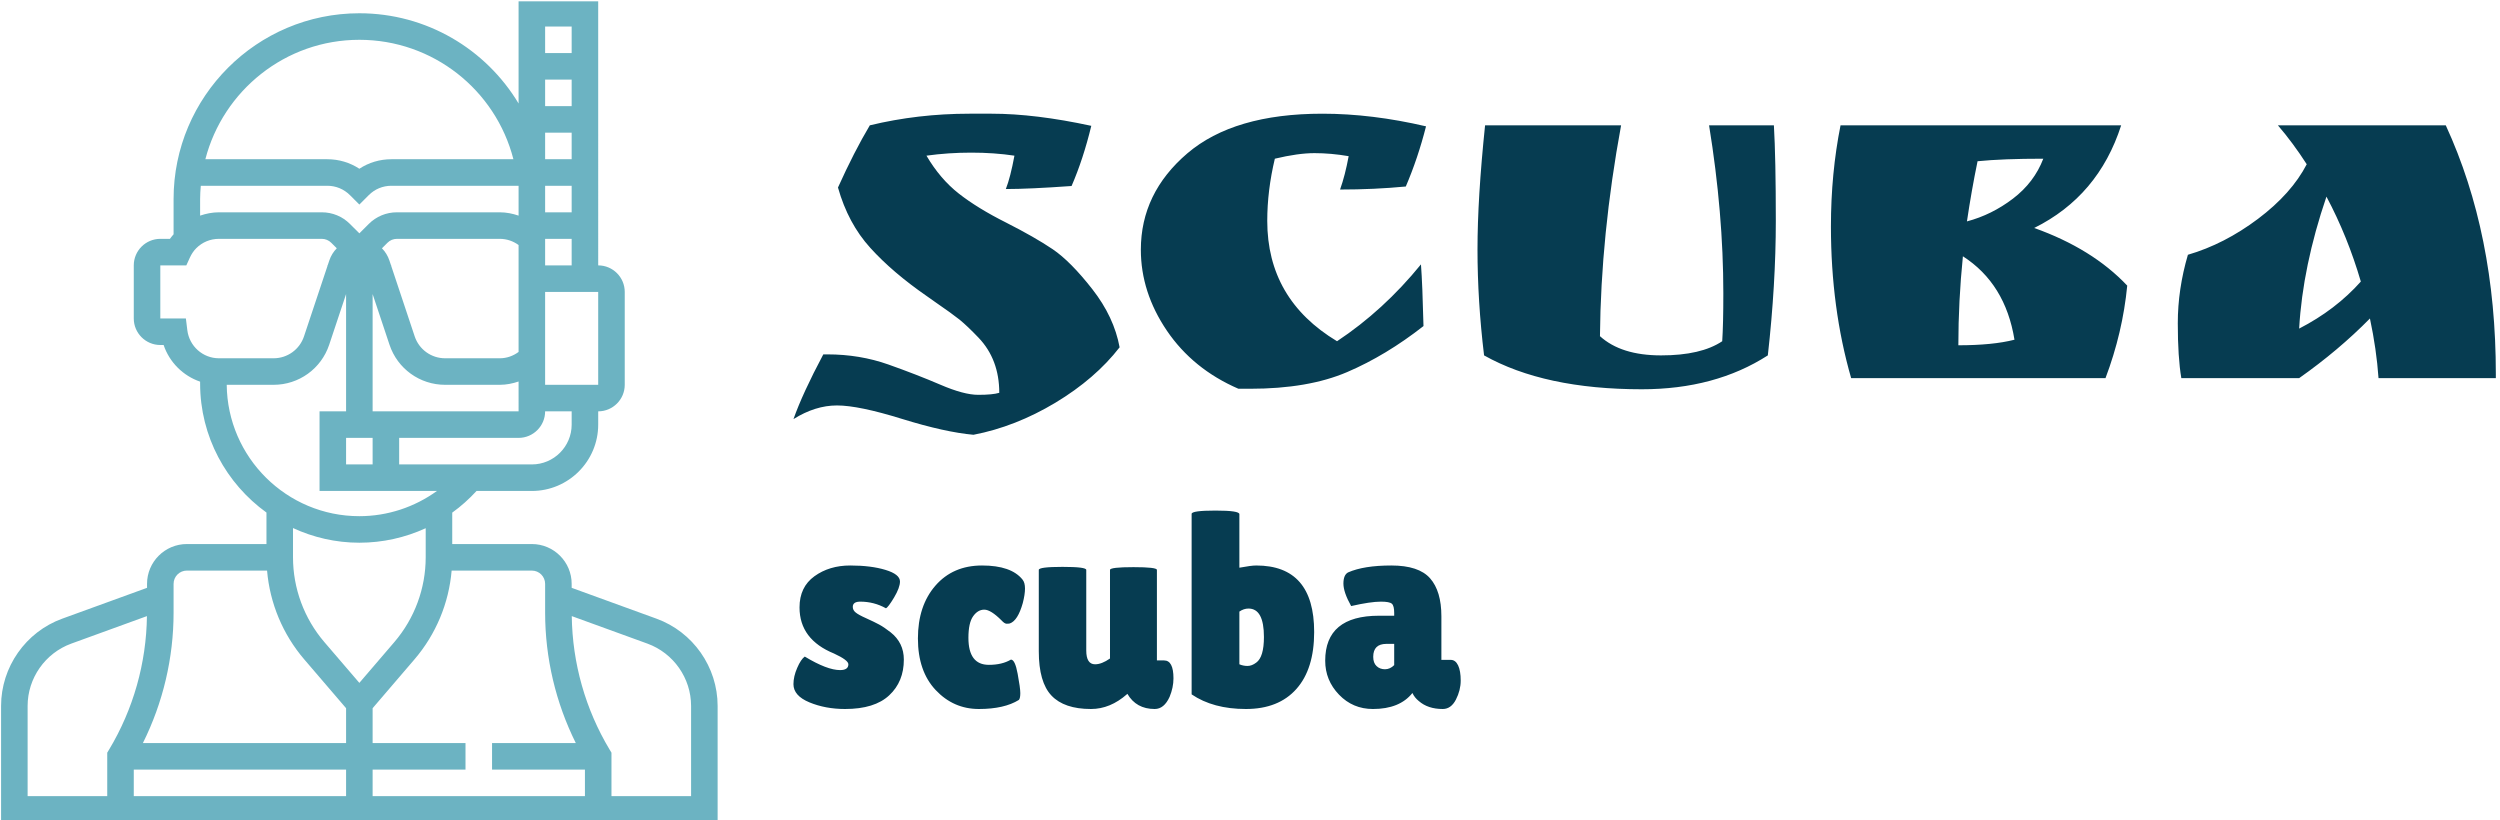
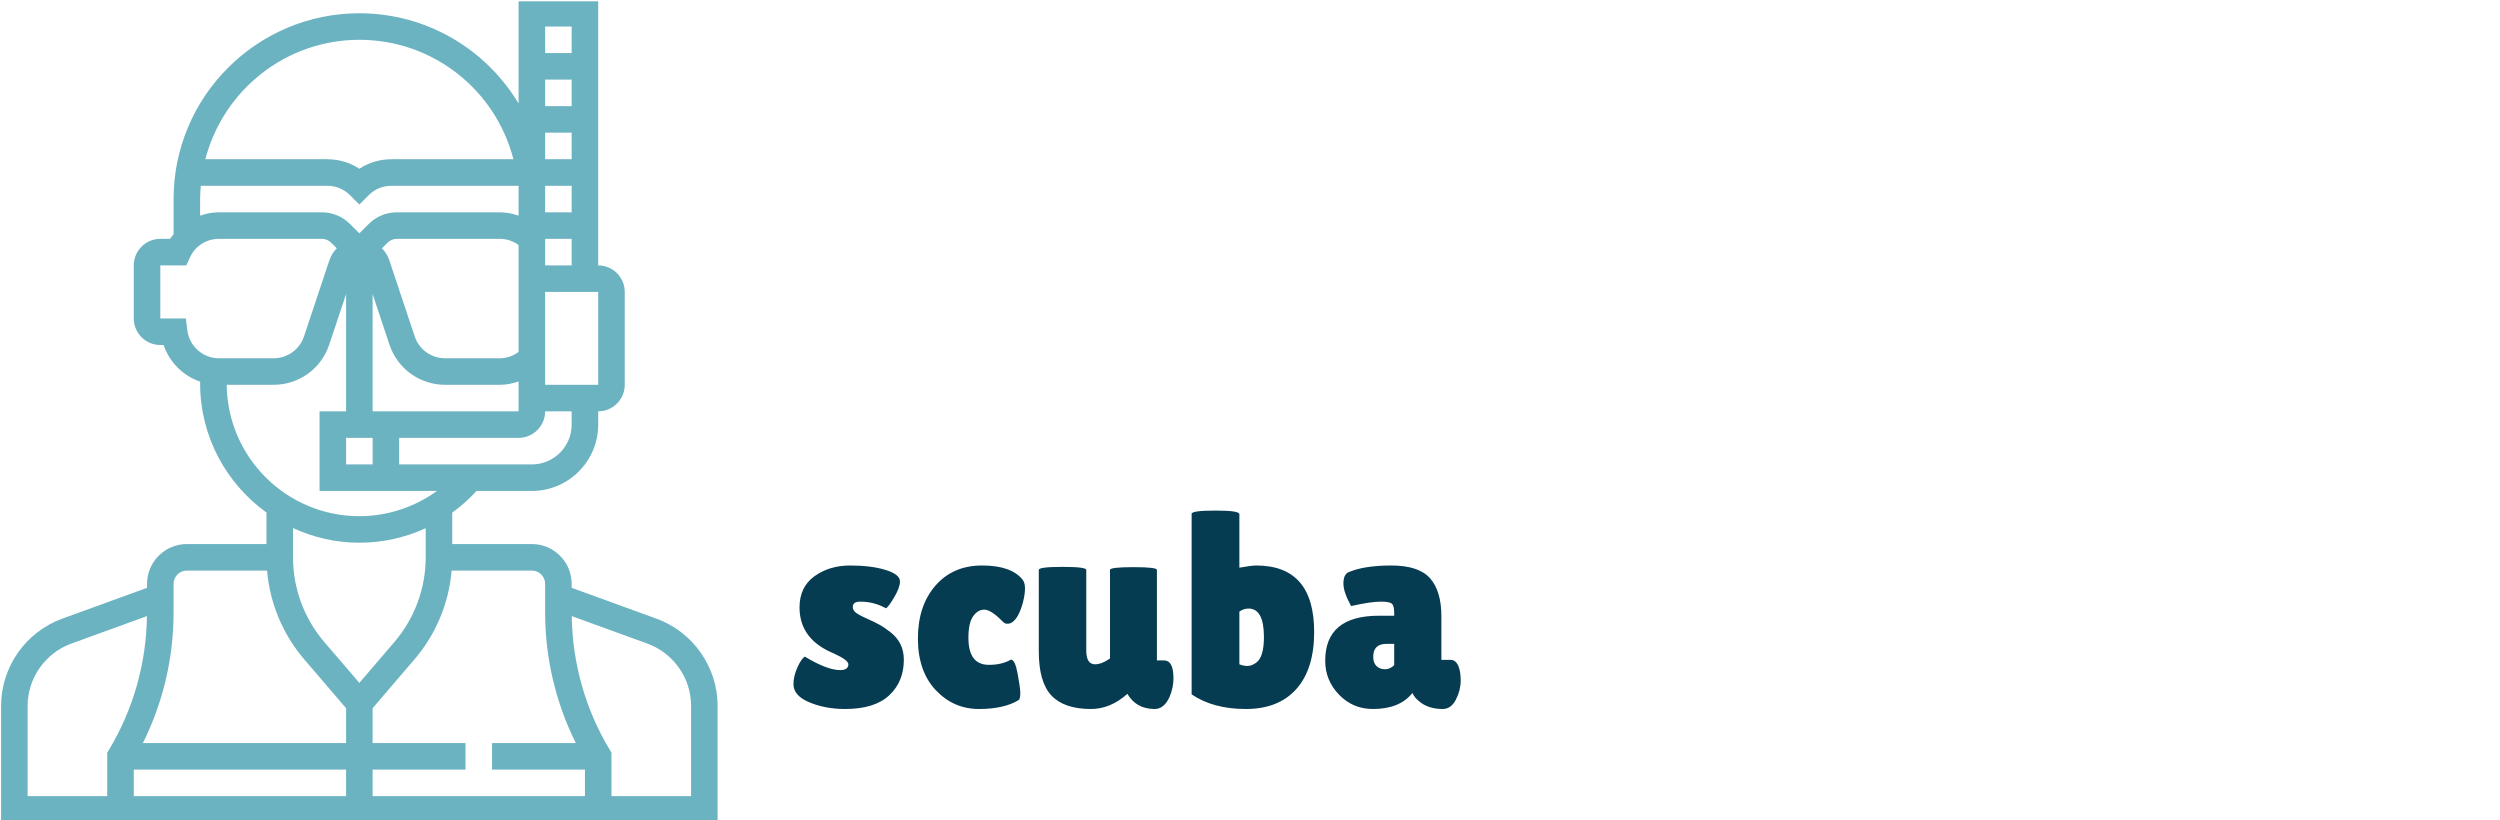
<svg xmlns="http://www.w3.org/2000/svg" version="1.1" width="1500" height="492" viewBox="0 0 1500 492">
  <g transform="matrix(1,0,0,1,-0.909,0.812)">
    <svg viewBox="0 0 396 130" data-background-color="#ffffff" preserveAspectRatio="xMidYMid meet" height="492" width="1500">
      <g id="tight-bounds" transform="matrix(1,0,0,1,0.24,-0.215)">
        <svg viewBox="0 0 395.52 130.429" height="130.429" width="395.52">
          <g>
            <svg viewBox="0 0 579.6 191.133" height="130.429" width="395.52">
              <g transform="matrix(1,0,0,1,184.08,26.416)">
                <svg viewBox="0 0 395.52 138.301" height="138.301" width="395.52">
                  <g id="textblocktransform">
                    <svg viewBox="0 0 395.52 138.301" height="138.301" width="395.52" id="textblock">
                      <g>
                        <svg viewBox="0 0 395.52 74.593" height="74.593" width="395.52">
                          <g transform="matrix(1,0,0,1,0,0)">
                            <svg width="395.52" viewBox="-0.7 -26.15 168.34 31.75" height="74.593" data-palette-color="#063c51">
-                               <path d="M21.15-22L21.15-22Q19.15-22.3 16.88-22.3 14.6-22.3 12.45-22L12.45-22Q13.8-19.7 15.65-18.25 17.5-16.8 20.33-15.38 23.15-13.95 24.93-12.75 26.7-11.55 28.85-8.8 31-6.05 31.55-3.05L31.55-3.05Q29.15 0.05 25.2 2.43 21.25 4.8 17.1 5.6L17.1 5.6Q14.3 5.35 10.03 4.03 5.75 2.7 3.6 2.7 1.45 2.7-0.7 4.05L-0.7 4.05Q0.2 1.5 2.25-2.35L2.25-2.35 2.65-2.35Q5.85-2.35 8.68-1.35 11.5-0.35 13.83 0.65 16.15 1.65 17.57 1.65 19 1.65 19.65 1.45L19.65 1.45Q19.65-1.85 17.6-4L17.6-4Q16.5-5.15 15.73-5.78 14.95-6.4 13.35-7.5L13.35-7.5 12.5-8.1Q9.1-10.45 6.9-12.88 4.7-15.3 3.7-18.85L3.7-18.85Q5.3-22.4 6.85-25L6.85-25Q11.6-26.15 16.7-26.15L16.7-26.15 18.9-26.15Q23.2-26.15 28.75-24.95L28.75-24.95Q27.95-21.65 26.8-19L26.8-19Q22.6-18.7 20.3-18.7L20.3-18.7Q20.75-19.85 21.15-22ZM54.2-21.95L54.2-21.95Q52.45-22.25 50.82-22.25 49.2-22.25 46.9-21.7L46.9-21.7Q46.15-18.55 46.15-15.55L46.15-15.55Q46.15-7.8 53.05-3.65L53.05-3.65Q57.65-6.7 61.35-11.25L61.35-11.25Q61.5-9.25 61.6-5.15L61.6-5.15Q57.9-2.25 54.05-0.6 50.2 1.05 44.45 1.05L44.45 1.05 43.3 1.05Q38.8-0.9 36.22-4.7 33.65-8.5 33.65-12.7L33.65-12.7Q33.65-18.3 38.25-22.23 42.85-26.15 51.6-26.15L51.6-26.15Q56.5-26.15 61.85-24.9L61.85-24.9Q61.05-21.75 59.85-18.95L59.85-18.95Q56.7-18.65 53.35-18.65L53.35-18.65Q53.85-20.05 54.2-21.95ZM89.84-25L96.25-25Q96.44-21.75 96.44-15.53 96.44-9.3 95.65-2.25L95.65-2.25Q90.44 1.1 83.19 1.1L83.19 1.1Q73.55 1.1 67.59-2.25L67.59-2.25Q66.94-7.65 66.94-12.73 66.94-17.8 67.69-25L67.69-25 81.14-25Q79.14-14.15 79.05-4.15L79.05-4.15Q81.14-2.25 85.09-2.25 89.05-2.25 91.14-3.65L91.14-3.65Q91.25-5.3 91.25-8.4L91.25-8.4Q91.25-16.3 89.84-25L89.84-25ZM114.49-3.25L114.49-3.25Q117.89-3.25 120.04-3.8L120.04-3.8Q119.14-9.35 114.94-12.05L114.94-12.05Q114.49-7.6 114.49-3.25ZM101.89-15L101.89-15Q101.89-20.25 102.84-25L102.84-25 130.59-25Q128.34-18 121.99-14.85L121.99-14.85Q127.74-12.8 131.19-9.15L131.19-9.15Q130.74-4.5 129.04 0L129.04 0 103.89 0Q101.89-6.95 101.89-15ZM115.34-15.5L115.34-15.5Q117.79-16.15 119.89-17.75 121.99-19.35 122.89-21.7L122.89-21.7Q118.89-21.7 116.39-21.45L116.39-21.45Q115.79-18.55 115.34-15.5ZM167.64-0.4L167.64-0.4 167.64 0 156.04 0Q155.84-2.85 155.19-5.9L155.19-5.9Q152.09-2.75 148.19 0L148.19 0 136.54 0Q136.19-2.05 136.19-5.43 136.19-8.8 137.19-12.2L137.19-12.2Q140.79-13.25 144.12-15.75 147.44-18.25 148.94-21.15L148.94-21.15Q147.59-23.25 146.09-25L146.09-25 162.69-25Q167.64-14.25 167.64-0.4ZM154.29-9.55L154.29-9.55Q152.99-14 150.89-17.95L150.89-17.95Q148.54-11.05 148.19-4.9L148.19-4.9Q151.79-6.75 154.29-9.55Z" opacity="1" transform="matrix(1,0,0,1,0,0)" fill="#063c51" class="wordmark-text-0" data-fill-palette-color="primary" id="text-0" />
-                             </svg>
+                               </svg>
                          </g>
                        </svg>
                      </g>
                      <g transform="matrix(1,0,0,1,0,92.203)">
                        <svg viewBox="0 0 155.03 46.099" height="46.099" width="155.03">
                          <g transform="matrix(1,0,0,1,0,0)">
                            <svg width="155.03" viewBox="1.25 -35.45 120.89 35.95" height="46.099" data-palette-color="#063c51">
                              <path d="M3.3-9L3.3-9Q7.35-6.55 9.7-6.55L9.7-6.55Q11.2-6.55 11.2-7.6L11.2-7.6Q11.2-8.35 8.6-9.55L8.6-9.55Q2.35-12.1 2.35-17.9L2.35-17.9Q2.35-21.6 5.05-23.55 7.75-25.5 11.53-25.5 15.3-25.5 17.93-24.7 20.55-23.9 20.55-22.6L20.55-22.6Q20.55-21.5 19.48-19.7 18.4-17.9 18-17.75L18-17.75Q15.85-18.95 13.35-18.95L13.35-18.95Q12-18.95 12-18L12-18Q12-17.4 12.53-16.98 13.05-16.55 14.45-15.93 15.85-15.3 16.78-14.8 17.7-14.3 18.85-13.4L18.85-13.4Q21.25-11.5 21.25-8.45L21.25-8.45Q21.25-4.45 18.6-1.98 15.95 0.5 10.6 0.5L10.6 0.5Q7.05 0.5 4.15-0.7 1.25-1.9 1.25-4L1.25-4Q1.25-5.4 1.93-6.95 2.6-8.5 3.3-9ZM32.95-12.4L32.95-12.4Q32.95-7.5 36.65-7.5L36.65-7.5Q39.05-7.5 40.65-8.45L40.65-8.45Q41.4-8.45 41.87-5.88 42.35-3.3 42.35-2.38 42.35-1.45 42.1-1.15L42.1-1.15Q39.45 0.5 34.85 0.5 30.25 0.5 27.02-2.93 23.8-6.35 23.8-12.28 23.8-18.2 26.97-21.85 30.15-25.5 35.42-25.5 40.7-25.5 42.75-22.95L42.75-22.95Q43.2-22.4 43.2-21.33 43.2-20.25 42.8-18.7L42.8-18.7Q41.9-15.5 40.45-15L40.45-15Q40.25-14.95 39.87-14.95 39.5-14.95 38.95-15.55L38.95-15.55Q37-17.5 35.82-17.5 34.65-17.5 33.8-16.3 32.95-15.1 32.95-12.4ZM45.7-9.95L45.7-24.7Q45.7-25.25 50-25.25 54.3-25.25 54.3-24.7L54.3-24.7 54.3-10.1Q54.3-7.6 55.9-7.6L55.9-7.6Q57.1-7.6 58.6-8.65L58.6-8.65 58.6-24.7Q58.6-25.2 62.85-25.2 67.1-25.2 67.1-24.7L67.1-24.7 67.1-8.3 68.4-8.3Q70.1-8.3 70.1-5.05L70.1-5.05Q70.1-3.4 69.4-1.7L69.4-1.7Q68.4 0.5 66.7 0.5L66.7 0.5Q63.35 0.5 61.75-2.25L61.75-2.25 61.7-2.2Q58.65 0.5 55.15 0.5L55.15 0.5Q50.3 0.5 48-1.93 45.7-4.35 45.7-9.95L45.7-9.95ZM73.39-2.15L73.39-34.85Q73.39-35.45 77.72-35.45 82.04-35.45 82.04-34.8L82.04-34.8 82.04-25.1Q84.19-25.5 85.09-25.5L85.09-25.5Q95.59-25.5 95.59-13.45L95.59-13.45Q95.59-6.75 92.37-3.13 89.14 0.5 83.22 0.5 77.29 0.5 73.39-2.15L73.39-2.15ZM83.69-17.7L83.69-17.7Q82.84-17.7 82.04-17.15L82.04-17.15 82.04-7.6Q82.74-7.3 83.52-7.3 84.29-7.3 85.09-7.9L85.09-7.9Q86.49-8.9 86.49-12.55L86.49-12.55Q86.49-17.7 83.69-17.7ZM102.29-18.15L102.29-18.15Q100.89-20.65 100.89-22.23 100.89-23.8 101.74-24.25L101.74-24.25Q104.59-25.5 109.57-25.5 114.54-25.5 116.59-23.18 118.64-20.85 118.64-16.3L118.64-16.3 118.64-8.4 120.34-8.4Q121.19-8.4 121.67-7.4 122.14-6.4 122.14-4.65 122.14-2.9 121.27-1.2 120.39 0.5 118.89 0.5L118.89 0.5Q116.19 0.5 114.54-0.95L114.54-0.95Q113.79-1.55 113.39-2.4L113.39-2.4Q111.09 0.5 106.24 0.5L106.24 0.5Q102.59 0.5 100.09-2.1 97.59-4.7 97.59-8.25L97.59-8.25Q97.59-16.4 107.34-16.4L107.34-16.4 110.09-16.4 110.09-16.9Q110.09-18.2 109.67-18.57 109.24-18.95 107.69-18.95L107.69-18.95Q105.79-18.95 102.29-18.15ZM106.29-8.95L106.29-8.95Q106.29-7.85 106.89-7.28 107.49-6.7 108.42-6.7 109.34-6.7 110.09-7.45L110.09-7.45 110.09-11.3 108.69-11.3Q106.29-11.3 106.29-8.95Z" opacity="1" transform="matrix(1,0,0,1,0,0)" fill="#063c51" class="slogan-text-1" data-fill-palette-color="secondary" id="text-1" />
                            </svg>
                          </g>
                        </svg>
                      </g>
                    </svg>
                  </g>
                </svg>
              </g>
              <g>
                <svg viewBox="0 0 166.47 191.133" height="191.133" width="166.47">
                  <g>
                    <svg version="1.1" x="0" y="0" viewBox="5 1 54 62" style="enable-background:new 0 0 64 64;" xml:space="preserve" height="191.133" width="166.47" class="icon-icon-0" data-fill-palette-color="accent" id="icon-0">
                      <path d="M54.392 47.624L48 45.3V45c0-1.654-1.346-3-3-3h-6v-2.368c0.66-0.475 1.272-1.022 1.831-1.632H45c2.757 0 5-2.243 5-5v-1c1.103 0 2-0.897 2-2v-7c0-1.103-0.897-2-2-2V1h-6v7.799C41.54 4.702 37.065 2 32 2c-7.72 0-14 6.28-14 14v2.658c-0.091 0.114-0.194 0.216-0.274 0.342H17c-1.103 0-2 0.897-2 2v4c0 1.103 0.897 2 2 2h0.249c0.441 1.306 1.469 2.323 2.751 2.762V29.9c0 4.004 1.978 7.546 5 9.727V42h-6c-1.654 0-3 1.346-3 3v0.3l-6.392 2.324C6.852 48.626 5 51.27 5 54.202V63h54v-8.798C59 51.27 57.148 48.626 54.392 47.624zM46 45v2.169c0 3.419 0.796 6.784 2.313 9.831H42v2h7v2H33v-2h7v-2h-7v-2.629l3.155-3.681c1.616-1.886 2.591-4.231 2.8-6.689H45C45.551 44 46 44.448 46 45zM15 59h16v2H15V59zM48 33c0 1.654-1.346 3-3 3H35v-2h9c1.103 0 2-0.897 2-2h2V33zM31.293 17.879C30.727 17.312 29.973 17 29.172 17h-7.758c-0.491 0-0.963 0.097-1.414 0.25V16c0-0.338 0.023-0.669 0.051-1h9.535c0.645 0 1.251 0.251 1.707 0.707L32 16.415l0.708-0.708C33.163 15.251 33.769 15 34.414 15H44v2.25C43.549 17.097 43.077 17 42.586 17h-7.757c-0.801 0-1.555 0.312-2.122 0.879L32 18.586 31.293 17.879zM48 17h-2v-2h2V17zM34.375 20.961l-0.11-0.329c-0.118-0.354-0.313-0.666-0.563-0.92l0.419-0.419C34.31 19.104 34.562 19 34.829 19h7.757c0.517 0 1.005 0.168 1.414 0.466v8.057C43.591 27.827 43.102 28 42.586 28h-4.125c-1.041 0-1.961-0.663-2.291-1.651L34.388 21h0.026L34.375 20.961zM48 9h-2V7h2V9zM48 11v2h-2v-2H48zM33 23.162l1.273 3.82C34.875 28.787 36.558 30 38.461 30h4.125c0.489 0 0.962-0.095 1.414-0.249V32H33V23.162zM33 34v2h-2v-2H33zM50 30h-4v-7h4V30zM46 21v-2h2v2H46zM48 3v2h-2V3H48zM32 4c5.545 0 10.269 3.772 11.61 9h-9.196c-0.871 0-1.703 0.25-2.414 0.717C31.289 13.25 30.457 13 29.586 13h-9.191C21.732 7.833 26.421 4 32 4zM19.035 25.879L18.927 25H17v-4h1.96l0.267-0.585c0.127-0.278 0.289-0.517 0.48-0.708C20.163 19.251 20.769 19 21.414 19h7.758c0.263 0 0.521 0.106 0.707 0.293l0.419 0.419c-0.25 0.254-0.445 0.566-0.563 0.92l-0.11 0.329L29.586 21h0.026l-1.783 5.349C27.5 27.337 26.58 28 25.539 28h-4.125C20.206 28 19.183 27.088 19.035 25.879zM22.005 30h3.534c1.903 0 3.586-1.213 4.188-3.019L31 23.162V32h-2v6h8.848c-1.687 1.219-3.722 1.9-5.848 1.9C26.519 39.9 22.059 35.467 22.005 30zM32 41.9c1.75 0 3.45-0.382 5-1.093V43c0 2.341-0.839 4.609-2.363 6.388L32 52.463l-2.637-3.074C27.839 47.609 27 45.341 27 43v-2.205C28.524 41.498 30.214 41.9 32 41.9zM18 45c0-0.552 0.449-1 1-1h6.045c0.209 2.458 1.184 4.803 2.8 6.69L31 54.371V57H15.687C17.204 53.953 18 50.588 18 47.169V45zM7 54.202c0-2.095 1.323-3.982 3.292-4.699l5.7-2.072c-0.046 3.543-1.024 7.015-2.849 10.055L13 57.723V61H7V54.202zM57 61h-6v-3.277l-0.143-0.237c-1.824-3.04-2.802-6.512-2.849-10.055l5.7 2.072C55.677 50.22 57 52.107 57 54.202V61z" fill="#6cb3c2" data-fill-palette-color="accent" />
                    </svg>
                  </g>
                </svg>
              </g>
            </svg>
          </g>
          <defs />
        </svg>
        <rect width="395.52" height="130.429" fill="none" stroke="none" visibility="hidden" />
      </g>
    </svg>
  </g>
</svg>